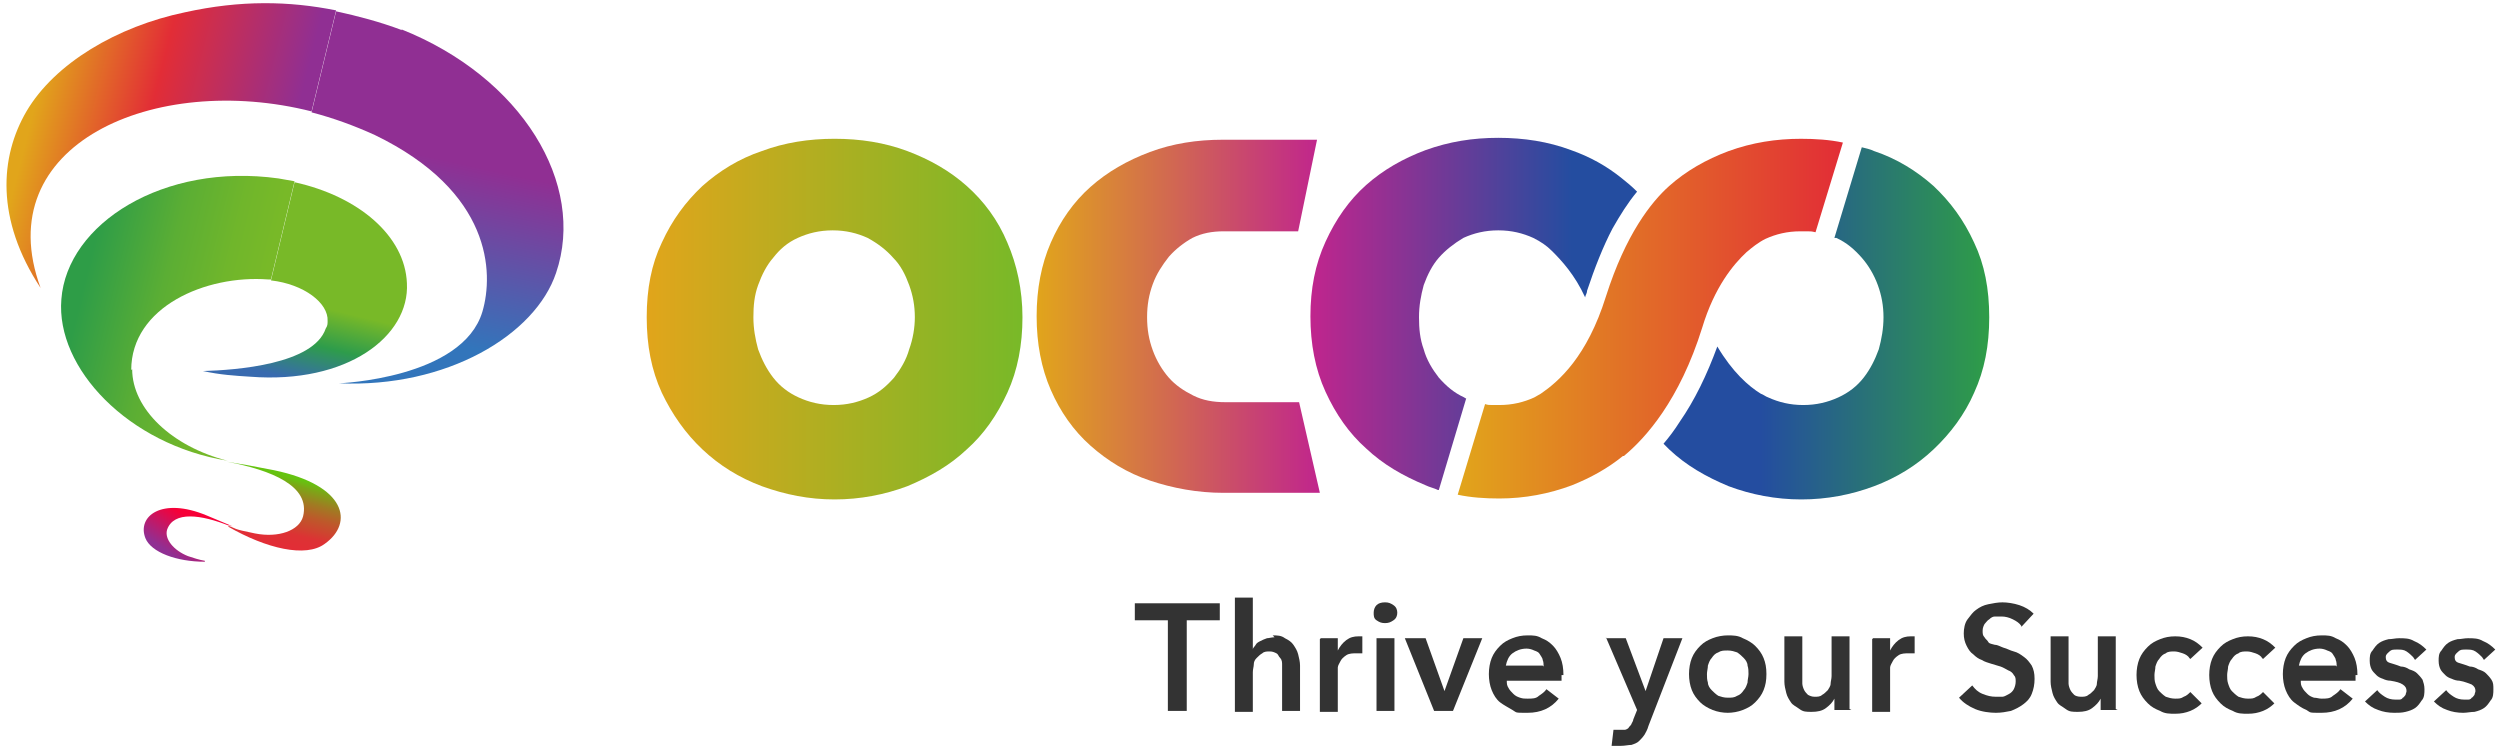
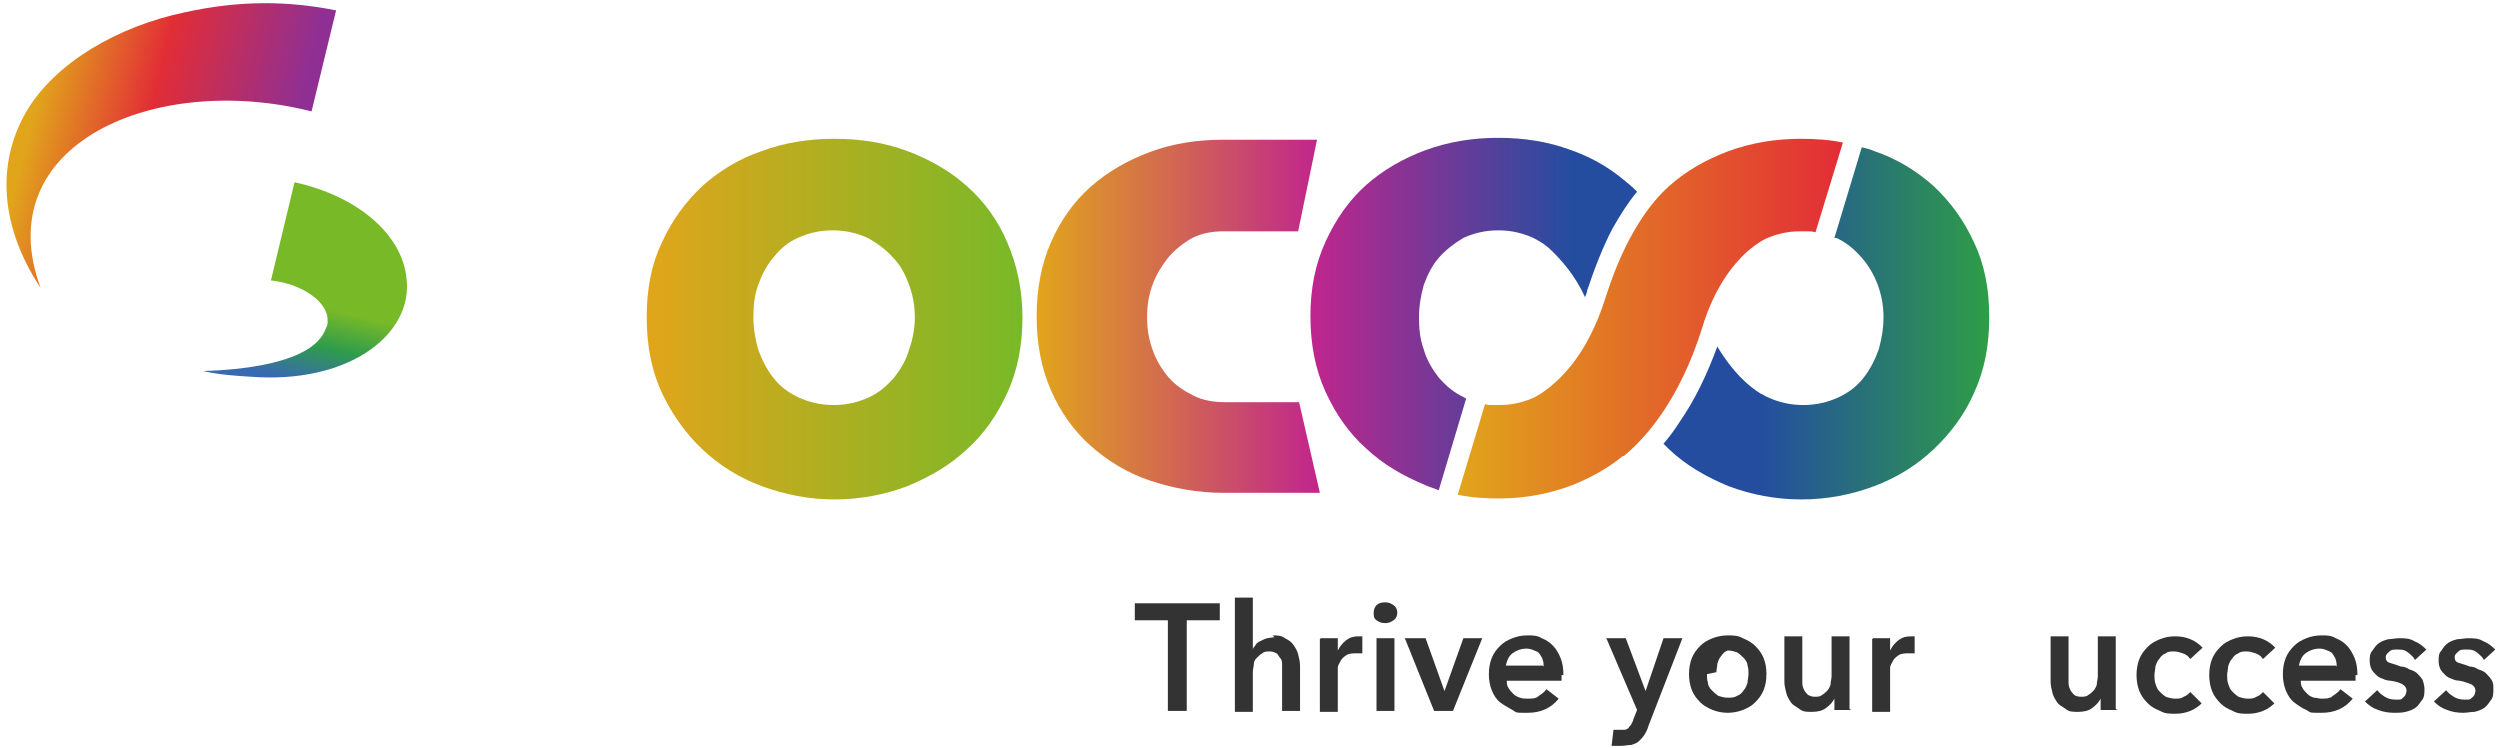
<svg xmlns="http://www.w3.org/2000/svg" id="Ebene_1" data-name="Ebene 1" version="1.1" viewBox="0 0 264.8 79.2">
  <defs>
    <style>
      .cls-1 {
        fill: #333;
      }

      .cls-1, .cls-2, .cls-3, .cls-4, .cls-5, .cls-6, .cls-7, .cls-8, .cls-9, .cls-10, .cls-11, .cls-12 {
        stroke-width: 0px;
      }

      .cls-2 {
        fill: url(#Unbenannter_Verlauf_5);
      }

      .cls-3 {
        fill: url(#Unbenannter_Verlauf_9);
      }

      .cls-4 {
        fill: url(#Unbenannter_Verlauf_4);
      }

      .cls-5 {
        fill: url(#Unbenannter_Verlauf_3);
      }

      .cls-6 {
        fill: url(#Unbenannter_Verlauf_2);
      }

      .cls-7 {
        fill: url(#Unbenannter_Verlauf_12);
      }

      .cls-8 {
        fill: url(#Unbenannter_Verlauf_14);
      }

      .cls-9 {
        fill: url(#Unbenannter_Verlauf_20);
      }

      .cls-10 {
        fill: url(#Unbenannter_Verlauf_11);
      }

      .cls-11 {
        fill: url(#Unbenannter_Verlauf_19);
      }

      .cls-12 {
        fill: url(#Unbenannter_Verlauf_23);
      }
    </style>
    <linearGradient id="Unbenannter_Verlauf_11" data-name="Unbenannter Verlauf 11" x1="109.8" y1="33.5" x2="139.8" y2="33.5" gradientUnits="userSpaceOnUse">
      <stop offset="0" stop-color="#e1a51b" />
      <stop offset="1" stop-color="#c0258d" />
    </linearGradient>
    <linearGradient id="Unbenannter_Verlauf_2" data-name="Unbenannter Verlauf 2" x1="68.5" y1="33.8" x2="108.3" y2="33.8" gradientUnits="userSpaceOnUse">
      <stop offset="0" stop-color="#e1a51b" />
      <stop offset="1" stop-color="#78b928" />
    </linearGradient>
    <linearGradient id="Unbenannter_Verlauf_3" data-name="Unbenannter Verlauf 3" x1="176.1" y1="34.2" x2="210.7" y2="34.2" gradientUnits="userSpaceOnUse">
      <stop offset=".3" stop-color="#244da0" />
      <stop offset="1" stop-color="#2e9d47" />
    </linearGradient>
    <linearGradient id="Unbenannter_Verlauf_4" data-name="Unbenannter Verlauf 4" x1="138.9" y1="33.3" x2="173.4" y2="33.3" gradientUnits="userSpaceOnUse">
      <stop offset="0" stop-color="#c0258d" />
      <stop offset=".8" stop-color="#244da0" />
    </linearGradient>
    <linearGradient id="Unbenannter_Verlauf_5" data-name="Unbenannter Verlauf 5" x1="154.3" y1="33.7" x2="195.2" y2="33.7" gradientUnits="userSpaceOnUse">
      <stop offset="0" stop-color="#e1a51b" />
      <stop offset="1" stop-color="#e22d36" />
    </linearGradient>
    <linearGradient id="Unbenannter_Verlauf_19" data-name="Unbenannter Verlauf 19" x1="30.5" y1="50.5" x2="28.7" y2="57.5" gradientUnits="userSpaceOnUse">
      <stop offset="0" stop-color="#65c310" />
      <stop offset=".1" stop-color="#7ca617" />
      <stop offset=".3" stop-color="#a07b22" />
      <stop offset=".5" stop-color="#bd592a" />
      <stop offset=".7" stop-color="#d14030" />
      <stop offset=".8" stop-color="#dd3234" />
      <stop offset="1" stop-color="#e22d36" />
    </linearGradient>
    <linearGradient id="Unbenannter_Verlauf_20" data-name="Unbenannter Verlauf 20" x1="20.8" y1="53.9" x2="17.5" y2="59" gradientUnits="userSpaceOnUse">
      <stop offset=".2" stop-color="#f70037" />
      <stop offset=".9" stop-color="#902f93" />
    </linearGradient>
    <linearGradient id="Unbenannter_Verlauf_23" data-name="Unbenannter Verlauf 23" x1="41.6" y1="40.6" x2="47.4" y2="14.2" gradientUnits="userSpaceOnUse">
      <stop offset=".2" stop-color="#3275bb" />
      <stop offset=".9" stop-color="#902f93" />
    </linearGradient>
    <linearGradient id="Unbenannter_Verlauf_14" data-name="Unbenannter Verlauf 14" x1="27" y1="34" x2="7" y2="29.1" gradientUnits="userSpaceOnUse">
      <stop offset="0" stop-color="#78b928" />
      <stop offset=".2" stop-color="#70b62b" />
      <stop offset=".5" stop-color="#5bae34" />
      <stop offset=".8" stop-color="#39a143" />
      <stop offset=".9" stop-color="#2e9d47" />
    </linearGradient>
    <linearGradient id="Unbenannter_Verlauf_9" data-name="Unbenannter Verlauf 9" x1="33" y1="32.3" x2="31.1" y2="40.2" gradientUnits="userSpaceOnUse">
      <stop offset="0" stop-color="#78b928" />
      <stop offset=".5" stop-color="#2e9c4b" />
      <stop offset="1" stop-color="#386aaf" />
    </linearGradient>
    <linearGradient id="Unbenannter_Verlauf_12" data-name="Unbenannter Verlauf 12" x1="29.9" y1="18.4" x2=".6" y2="11" gradientUnits="userSpaceOnUse">
      <stop offset="0" stop-color="#902f93" />
      <stop offset=".5" stop-color="#e22d36" />
      <stop offset=".9" stop-color="#e1a51b" />
    </linearGradient>
  </defs>
  <g>
    <path class="cls-10" d="M137.6,42.6h-7.8c-1.3,0-2.4-.2-3.4-.7s-1.9-1.1-2.6-1.9c-.7-.8-1.3-1.8-1.7-2.9s-.6-2.2-.6-3.5.2-2.4.6-3.5c.4-1.1,1-2,1.7-2.9.7-.8,1.6-1.5,2.5-2,1-.5,2.1-.7,3.3-.7h7.9l2-9.7h-10c-2.7,0-5.3.4-7.7,1.3-2.4.9-4.5,2.1-6.3,3.7s-3.2,3.6-4.2,5.9-1.5,4.9-1.5,7.8.5,5.5,1.5,7.8,2.4,4.3,4.2,5.9c1.8,1.6,3.9,2.9,6.3,3.7,2.4.8,5,1.3,7.8,1.3h10.2l-2.2-9.6Z" />
    <path class="cls-6" d="M108.3,33.6c0,2.9-.5,5.6-1.6,8-1.1,2.4-2.5,4.4-4.3,6-1.8,1.7-3.9,2.9-6.3,3.9-2.4.9-5,1.4-7.7,1.4s-5.2-.5-7.7-1.4c-2.4-.9-4.5-2.2-6.3-3.9s-3.2-3.7-4.3-6c-1.1-2.4-1.6-5-1.6-8s.5-5.6,1.6-7.9c1.1-2.4,2.5-4.3,4.3-6,1.8-1.6,3.9-2.9,6.3-3.7,2.4-.9,5-1.3,7.7-1.3s5.3.4,7.7,1.3c2.4.9,4.5,2.1,6.3,3.7s3.3,3.6,4.3,6c1,2.3,1.6,5,1.6,7.9ZM96.9,33.6c0-1.2-.2-2.3-.6-3.4s-.9-2.1-1.7-2.9c-.7-.8-1.6-1.5-2.7-2.1-1.1-.5-2.3-.8-3.7-.8s-2.6.3-3.7.8-1.9,1.2-2.6,2.1c-.7.8-1.2,1.8-1.6,2.9s-.5,2.2-.5,3.4.2,2.3.5,3.4c.4,1.1.9,2.1,1.6,3s1.6,1.6,2.7,2.1,2.3.8,3.7.8,2.6-.3,3.7-.8,1.9-1.2,2.7-2.1c.7-.9,1.3-1.9,1.6-3,.4-1.1.6-2.3.6-3.4Z" />
    <path class="cls-5" d="M209.1,25.7c-1.1-2.4-2.5-4.3-4.3-6-1.8-1.6-3.9-2.9-6.3-3.7-.4-.2-.9-.3-1.3-.4l-2.9,9.6c0,0,.1,0,.2,0,1.1.5,1.9,1.2,2.7,2.1.7.8,1.3,1.8,1.7,2.9.4,1.1.6,2.2.6,3.4s-.2,2.3-.5,3.4c-.4,1.1-.9,2.1-1.6,3-.7.9-1.6,1.6-2.7,2.1-1.1.5-2.3.8-3.7.8s-2.6-.3-3.7-.8c-.3-.1-.5-.3-.8-.4-1.3-.8-3-2.3-4.6-5-1.1,3-2.4,5.7-4,8-.5.8-1.1,1.6-1.7,2.3.2.2.4.4.6.6,1.8,1.7,3.9,2.9,6.3,3.9,2.4.9,5,1.4,7.7,1.4s5.3-.5,7.7-1.4c2.4-.9,4.5-2.2,6.3-3.9,1.8-1.7,3.3-3.7,4.3-6,1.1-2.4,1.6-5,1.6-8s-.5-5.6-1.6-7.9Z" />
    <path class="cls-4" d="M152.4,51.9l2.9-9.7c0,0-.1,0-.2-.1-1.1-.5-1.9-1.2-2.7-2.1-.7-.9-1.3-1.9-1.6-3-.4-1.1-.5-2.2-.5-3.4s.2-2.3.5-3.4c.4-1.1.9-2.1,1.6-2.9.7-.8,1.6-1.5,2.6-2.1,1.1-.5,2.3-.8,3.7-.8s2.6.3,3.7.8c.8.4,1.4.8,2,1.4,1,1,2.4,2.5,3.5,4.9,0-.2.2-.4.2-.7.8-2.4,1.7-4.7,2.7-6.6.8-1.4,1.6-2.7,2.6-3.9-.6-.6-1.1-1-1.6-1.4-1.6-1.3-3.4-2.3-5.4-3-2.4-.9-5-1.3-7.7-1.3s-5.2.4-7.7,1.3c-2.4.9-4.5,2.1-6.3,3.7-1.8,1.6-3.2,3.6-4.3,6-1.1,2.4-1.6,5-1.6,7.9s.5,5.6,1.6,8c1.1,2.4,2.5,4.4,4.3,6,1.8,1.7,3.9,2.9,6.3,3.9.4.2.9.3,1.3.5Z" />
    <path class="cls-2" d="M190.8,14.7c-2.7,0-5.2.4-7.7,1.3-2.4.9-4.5,2.1-6.3,3.7h0c-1.9,1.7-4.6,5.1-6.7,11.7-2,6.4-5,9-6.9,10.3-.2.1-.5.3-.7.4-1.1.5-2.3.8-3.7.8s-1.1,0-1.5-.1l-2.9,9.6c1.4.3,2.9.4,4.4.4,2.7,0,5.3-.5,7.7-1.4,2-.8,3.8-1.8,5.4-3.1,0,0,0,0,.1,0,0,0,0,0,0,0,0,0,0,0,0,0,0,0,0,0,0,0,2.3-1.9,5.9-5.9,8.3-13.6,1.3-4.3,3.3-6.7,4.7-8,0,0,0,0,0,0,.6-.5,1.2-1,2-1.4,1.1-.5,2.3-.8,3.7-.8s1.1,0,1.6.1l2.9-9.5c-1.4-.3-2.9-.4-4.5-.4Z" />
  </g>
-   <path class="cls-11" d="M24.2,55.8c4,2.3,8.2,3.3,10.2,1.8,3.1-2.2,2.3-6.2-5.4-7.8-2-.4-3.7-.7-5-.9,4.8.9,8.9,2.6,8.1,5.8-.4,1.5-2.6,2.3-5.1,1.8s-1.9-.5-2.8-.8Z" />
-   <path class="cls-9" d="M21.7,59.5c-3,0-5.7-1-6.3-2.5-.9-2.3,1.7-4.4,6.5-2.4s1.6.7,2.4,1.1c-3-1.2-5.9-1.6-6.6.4-.3,1,.7,2.2,2.2,2.8.6.2,1.2.4,1.8.5Z" />
-   <path class="cls-12" d="M42.6,3.2c-2.4-.9-4.7-1.5-7-2l-2.6,10.7c2.3.6,4.5,1.4,6.7,2.4,12.4,6,12.6,14.6,11.4,18.7-2.1,7.1-15.2,7.6-15.2,7.6,11.4.5,20.8-5.1,23-11.7,3.2-9.4-3.6-20.7-16.4-25.8Z" />
-   <path class="cls-8" d="M13.9,39.2c0-6.7,7.9-10.1,14.5-9.6.1,0,.2,0,.3,0l2.5-10.4c-.6-.1-1.1-.2-1.7-.3-12.2-1.7-22.4,4.8-23,12.8-.6,7.3,7.1,15.4,17.6,17.1-5.9-1.5-10.1-5.5-10.1-9.7Z" />
  <path class="cls-3" d="M31.2,19.3l-2.5,10.4c3.5.4,6.1,2.4,6,4.3,0,.3,0,.5-.2.8-1.3,3.8-9.5,4.4-13,4.5,1.8.4,3.4.5,5,.6,10.3.8,16.9-4.3,16.6-9.9-.2-5-5.1-9.2-11.9-10.7Z" />
  <path class="cls-7" d="M35.6,1.1C30.6.1,25.5,0,19.6,1.3,12.4,2.8,5.8,6.7,2.8,11.8,0,16.6-.5,23.2,4.3,30.5-1.3,15.3,16.4,7.6,33,11.8l2.6-10.7Z" />
  <g>
    <path class="cls-1" d="M123.7,65.7h-3.5v-1.8h9v1.8h-3.5v9.6h-2v-9.6Z" />
    <path class="cls-1" d="M134.8,67.3c.5,0,.9,0,1.3.3.4.2.7.4.9.7s.4.6.5,1,.2.8.2,1.2v4.8h-1.9v-4.2c0-.2,0-.5,0-.7,0-.2,0-.5-.2-.7s-.2-.4-.4-.5-.4-.2-.7-.2-.6,0-.8.2c-.2.1-.4.3-.6.5s-.3.4-.3.7c0,.2-.1.5-.1.8v4.2h-1.9v-12.1h1.9v5.5h0c0-.2.2-.3.3-.5.1-.2.3-.3.5-.4s.4-.2.7-.3c.2,0,.5-.1.8-.1Z" />
    <path class="cls-1" d="M139.9,67.6h1.8v1.3h0c.2-.4.5-.8.9-1.1.4-.3.8-.4,1.3-.4s.2,0,.2,0c0,0,.2,0,.2,0v1.8c-.1,0-.2,0-.3,0s-.2,0-.3,0c-.4,0-.8,0-1.1.2s-.5.4-.6.6-.3.5-.3.7c0,.2,0,.4,0,.6v4.1h-1.9v-7.7Z" />
    <path class="cls-1" d="M145.5,64.9c0-.3.1-.6.3-.8.2-.2.5-.3.9-.3s.6.1.9.3.4.5.4.8-.1.6-.4.8-.5.3-.9.3-.6-.1-.9-.3-.3-.5-.3-.8ZM145.8,67.6h1.9v7.7h-1.9v-7.7Z" />
    <path class="cls-1" d="M148.9,67.6h2.1l2,5.6h0l2-5.6h2l-3.1,7.7h-2l-3.1-7.7Z" />
    <path class="cls-1" d="M165.4,71.5v.3c0,0,0,.2,0,.3h-5.8c0,.3,0,.5.2.8.1.2.3.4.5.6.2.2.4.3.7.4s.5.1.8.1c.5,0,.9,0,1.2-.3.3-.2.6-.4.8-.7l1.3,1c-.8,1-1.9,1.5-3.3,1.5s-1.1,0-1.6-.3-.9-.5-1.3-.8c-.4-.3-.7-.8-.9-1.3s-.3-1.1-.3-1.7.1-1.2.3-1.7c.2-.5.5-.9.9-1.3.4-.4.8-.6,1.3-.8.5-.2,1-.3,1.6-.3s1,0,1.5.3c.5.2.8.4,1.2.8.3.3.6.8.8,1.3.2.5.3,1.1.3,1.8ZM163.5,70.6c0-.2,0-.5-.1-.7,0-.2-.2-.4-.3-.6s-.3-.3-.6-.4c-.2-.1-.5-.2-.8-.2-.6,0-1.1.2-1.5.5-.4.3-.6.8-.7,1.3h3.9Z" />
    <path class="cls-1" d="M170.1,67.6h2.1l2.1,5.6h0l1.9-5.6h2l-3.6,9.3c-.1.4-.3.7-.4.9-.2.3-.4.5-.6.7-.2.2-.5.3-.8.4-.3,0-.7.1-1.1.1s-.3,0-.5,0c-.2,0-.3,0-.5,0l.2-1.7c.1,0,.3,0,.4,0,.1,0,.2,0,.3,0,.2,0,.4,0,.5,0s.3-.1.4-.2c0-.1.2-.2.3-.4,0-.1.2-.3.2-.5l.4-1-3.3-7.7Z" />
-     <path class="cls-1" d="M178.9,71.4c0-.6.1-1.2.3-1.7s.5-.9.9-1.3c.4-.4.8-.6,1.3-.8s1.1-.3,1.6-.3,1.1,0,1.6.3c.5.2,1,.5,1.3.8.4.4.7.8.9,1.3.2.5.3,1,.3,1.7s-.1,1.2-.3,1.7c-.2.5-.5.9-.9,1.3-.4.4-.8.6-1.3.8-.5.2-1.1.3-1.6.3s-1.1-.1-1.6-.3c-.5-.2-1-.5-1.3-.8-.4-.4-.7-.8-.9-1.3-.2-.5-.3-1.1-.3-1.7ZM180.8,71.4c0,.3,0,.6.1.9,0,.3.2.6.4.8.2.2.4.4.7.6.3.1.6.2,1,.2s.7,0,1-.2c.3-.1.5-.3.7-.6.2-.2.3-.5.4-.8,0-.3.1-.6.1-.9s0-.6-.1-.9c0-.3-.2-.6-.4-.8-.2-.2-.4-.4-.7-.6-.3-.1-.6-.2-1-.2s-.7,0-1,.2c-.3.1-.5.3-.7.6-.2.2-.3.5-.4.8,0,.3-.1.6-.1.9Z" />
+     <path class="cls-1" d="M178.9,71.4c0-.6.1-1.2.3-1.7s.5-.9.9-1.3c.4-.4.8-.6,1.3-.8s1.1-.3,1.6-.3,1.1,0,1.6.3c.5.2,1,.5,1.3.8.4.4.7.8.9,1.3.2.5.3,1,.3,1.7s-.1,1.2-.3,1.7c-.2.5-.5.9-.9,1.3-.4.4-.8.6-1.3.8-.5.2-1.1.3-1.6.3s-1.1-.1-1.6-.3c-.5-.2-1-.5-1.3-.8-.4-.4-.7-.8-.9-1.3-.2-.5-.3-1.1-.3-1.7ZM180.8,71.4c0,.3,0,.6.1.9,0,.3.2.6.4.8.2.2.4.4.7.6.3.1.6.2,1,.2s.7,0,1-.2c.3-.1.5-.3.7-.6.2-.2.3-.5.4-.8,0-.3.1-.6.1-.9s0-.6-.1-.9c0-.3-.2-.6-.4-.8-.2-.2-.4-.4-.7-.6-.3-.1-.6-.2-1-.2c-.3.1-.5.3-.7.6-.2.2-.3.5-.4.8,0,.3-.1.6-.1.9Z" />
    <path class="cls-1" d="M196.1,75.2h-1.8v-1.2h0c-.2.4-.5.7-.9,1-.4.3-.9.4-1.5.4s-.9,0-1.3-.3-.7-.4-.9-.7-.4-.6-.5-1c-.1-.4-.2-.8-.2-1.2v-4.8h1.9v4.3c0,.2,0,.5,0,.7,0,.2.1.5.2.7.1.2.3.4.4.5.2.1.4.2.7.2s.6,0,.8-.2c.2-.1.4-.3.6-.5.1-.2.3-.4.3-.7,0-.2.1-.5.1-.8v-4.2h1.9v7.7Z" />
    <path class="cls-1" d="M198.4,67.6h1.8v1.3h0c.2-.4.5-.8.9-1.1.4-.3.8-.4,1.3-.4s.2,0,.2,0c0,0,.2,0,.2,0v1.8c-.1,0-.2,0-.3,0s-.2,0-.3,0c-.4,0-.8,0-1.1.2s-.5.4-.6.6-.3.5-.3.7c0,.2,0,.4,0,.6v4.1h-1.9v-7.7Z" />
-     <path class="cls-1" d="M214.1,66.3c-.2-.3-.5-.5-.9-.7-.4-.2-.8-.3-1.2-.3s-.5,0-.7,0c-.2,0-.4.1-.6.3-.2.1-.3.3-.5.5-.1.2-.2.4-.2.7s0,.5.2.7c.1.2.3.3.4.5s.4.2.7.3c.3,0,.6.2.9.3.4.1.7.3,1.1.4s.7.3,1.1.6c.3.2.6.6.8.9.2.4.3.8.3,1.4s-.1,1.1-.3,1.6c-.2.5-.5.8-.9,1.1s-.8.5-1.3.7c-.5.1-1,.2-1.6.2s-1.5-.1-2.2-.4c-.7-.3-1.3-.7-1.7-1.2l1.4-1.3c.3.4.6.7,1.1.9.5.2.9.3,1.4.3s.5,0,.7,0c.2,0,.5-.2.7-.3.2-.1.4-.3.5-.5s.2-.5.2-.8,0-.5-.2-.7c-.1-.2-.3-.4-.6-.5-.2-.1-.5-.3-.8-.4l-1-.3c-.3-.1-.7-.2-1-.4-.3-.1-.6-.3-.9-.6-.3-.2-.5-.5-.7-.9-.2-.4-.3-.8-.3-1.3s.1-1.1.4-1.5.6-.8.9-1c.4-.3.8-.5,1.3-.6.5-.1,1-.2,1.5-.2s1.2.1,1.8.3c.6.2,1.1.5,1.5.9l-1.3,1.4Z" />
    <path class="cls-1" d="M224.3,75.2h-1.8v-1.2h0c-.2.4-.5.7-.9,1-.4.3-.9.4-1.5.4s-.9,0-1.3-.3-.7-.4-.9-.7-.4-.6-.5-1c-.1-.4-.2-.8-.2-1.2v-4.8h1.9v4.3c0,.2,0,.5,0,.7,0,.2.1.5.2.7.1.2.3.4.4.5s.4.2.7.2.6,0,.8-.2c.2-.1.4-.3.6-.5.1-.2.3-.4.3-.7,0-.2.1-.5.1-.8v-4.2h1.9v7.7Z" />
    <path class="cls-1" d="M231.9,69.7c-.1-.2-.4-.4-.7-.5-.3-.1-.6-.2-.9-.2s-.7,0-.9.2c-.3.1-.5.3-.7.6-.2.2-.3.5-.4.8,0,.3-.1.6-.1.9s0,.6.1.9.2.6.4.8c.2.2.4.4.7.6.3.1.6.2,1,.2s.6,0,.9-.2c.3-.1.5-.3.7-.5l1.2,1.2c-.3.3-.7.6-1.2.8s-1,.3-1.6.3-1.1,0-1.6-.3c-.5-.2-.9-.4-1.3-.8-.4-.4-.7-.8-.9-1.3-.2-.5-.3-1.1-.3-1.7s.1-1.2.3-1.7c.2-.5.5-.9.9-1.3.4-.4.8-.6,1.3-.8s1-.3,1.6-.3,1.1.1,1.6.3c.5.2.9.5,1.3.9l-1.3,1.2Z" />
    <path class="cls-1" d="M239.6,69.7c-.1-.2-.4-.4-.7-.5-.3-.1-.6-.2-.9-.2s-.7,0-.9.2c-.3.1-.5.3-.7.6-.2.2-.3.5-.4.8,0,.3-.1.6-.1.9s0,.6.1.9.2.6.4.8c.2.2.4.4.7.6.3.1.6.2,1,.2s.6,0,.9-.2c.3-.1.5-.3.7-.5l1.2,1.2c-.3.3-.7.6-1.2.8s-1,.3-1.6.3-1.1,0-1.6-.3c-.5-.2-.9-.4-1.3-.8-.4-.4-.7-.8-.9-1.3-.2-.5-.3-1.1-.3-1.7s.1-1.2.3-1.7c.2-.5.5-.9.9-1.3.4-.4.8-.6,1.3-.8s1-.3,1.6-.3,1.1.1,1.6.3c.5.2.9.5,1.3.9l-1.3,1.2Z" />
    <path class="cls-1" d="M249.5,71.5v.3c0,0,0,.2,0,.3h-5.8c0,.3,0,.5.2.8.1.2.3.4.5.6.2.2.4.3.7.4.3,0,.5.1.8.1.5,0,.9,0,1.2-.3.3-.2.6-.4.8-.7l1.3,1c-.8,1-1.9,1.5-3.3,1.5s-1.1,0-1.6-.3c-.5-.2-.9-.5-1.3-.8-.4-.3-.7-.8-.9-1.3s-.3-1.1-.3-1.7.1-1.2.3-1.7c.2-.5.5-.9.9-1.3s.8-.6,1.3-.8,1-.3,1.6-.3,1,0,1.5.3c.5.2.8.4,1.2.8.3.3.6.8.8,1.3.2.5.3,1.1.3,1.8ZM247.5,70.6c0-.2,0-.5-.1-.7,0-.2-.2-.4-.3-.6s-.3-.3-.6-.4c-.2-.1-.5-.2-.8-.2-.6,0-1.1.2-1.5.5-.4.3-.6.8-.7,1.3h3.9Z" />
    <path class="cls-1" d="M255.6,69.6c-.2-.2-.4-.4-.7-.6-.3-.2-.6-.2-1-.2s-.6,0-.8.2-.4.3-.4.6.1.5.4.6c.3.1.7.2,1.2.4.3,0,.6.1.9.3.3.1.6.2.8.4.2.2.4.4.6.7.1.3.2.6.2,1s0,.9-.3,1.2c-.2.3-.4.6-.7.8-.3.2-.6.3-1,.4s-.8.1-1.2.1c-.6,0-1.2-.1-1.7-.3-.6-.2-1-.5-1.4-.9l1.3-1.2c.2.3.5.5.8.7.3.2.7.3,1.1.3s.3,0,.4,0c.1,0,.3,0,.4-.2.1,0,.2-.2.3-.3,0-.1.1-.3.1-.4,0-.3-.1-.5-.4-.7s-.7-.3-1.3-.4c-.3,0-.6-.1-.8-.2-.3-.1-.5-.2-.7-.4-.2-.2-.4-.4-.5-.6-.1-.2-.2-.5-.2-.9s0-.8.3-1.1c.2-.3.4-.6.7-.8s.6-.3,1-.4c.4,0,.7-.1,1.1-.1.6,0,1.1,0,1.6.3.5.2.9.5,1.3.9l-1.2,1.1Z" />
    <path class="cls-1" d="M262.9,69.6c-.2-.2-.4-.4-.7-.6-.3-.2-.6-.2-1-.2s-.6,0-.8.2-.4.3-.4.6.1.5.4.6c.3.1.7.2,1.2.4.3,0,.6.1.9.3.3.1.6.2.8.4s.4.4.6.7.2.6.2,1,0,.9-.3,1.2c-.2.3-.4.6-.7.8-.3.2-.6.3-1,.4-.4,0-.8.1-1.2.1-.6,0-1.2-.1-1.7-.3-.6-.2-1-.5-1.4-.9l1.3-1.2c.2.3.5.5.8.7.3.2.7.3,1.1.3s.3,0,.4,0c.1,0,.3,0,.4-.2.1,0,.2-.2.3-.3,0-.1.1-.3.1-.4,0-.3-.1-.5-.4-.7-.3-.1-.7-.3-1.3-.4-.3,0-.6-.1-.8-.2-.3-.1-.5-.2-.7-.4-.2-.2-.4-.4-.5-.6s-.2-.5-.2-.9,0-.8.3-1.1c.2-.3.4-.6.7-.8.3-.2.6-.3,1-.4.4,0,.7-.1,1.1-.1.6,0,1.1,0,1.6.3.5.2.9.5,1.3.9l-1.2,1.1Z" />
  </g>
</svg>